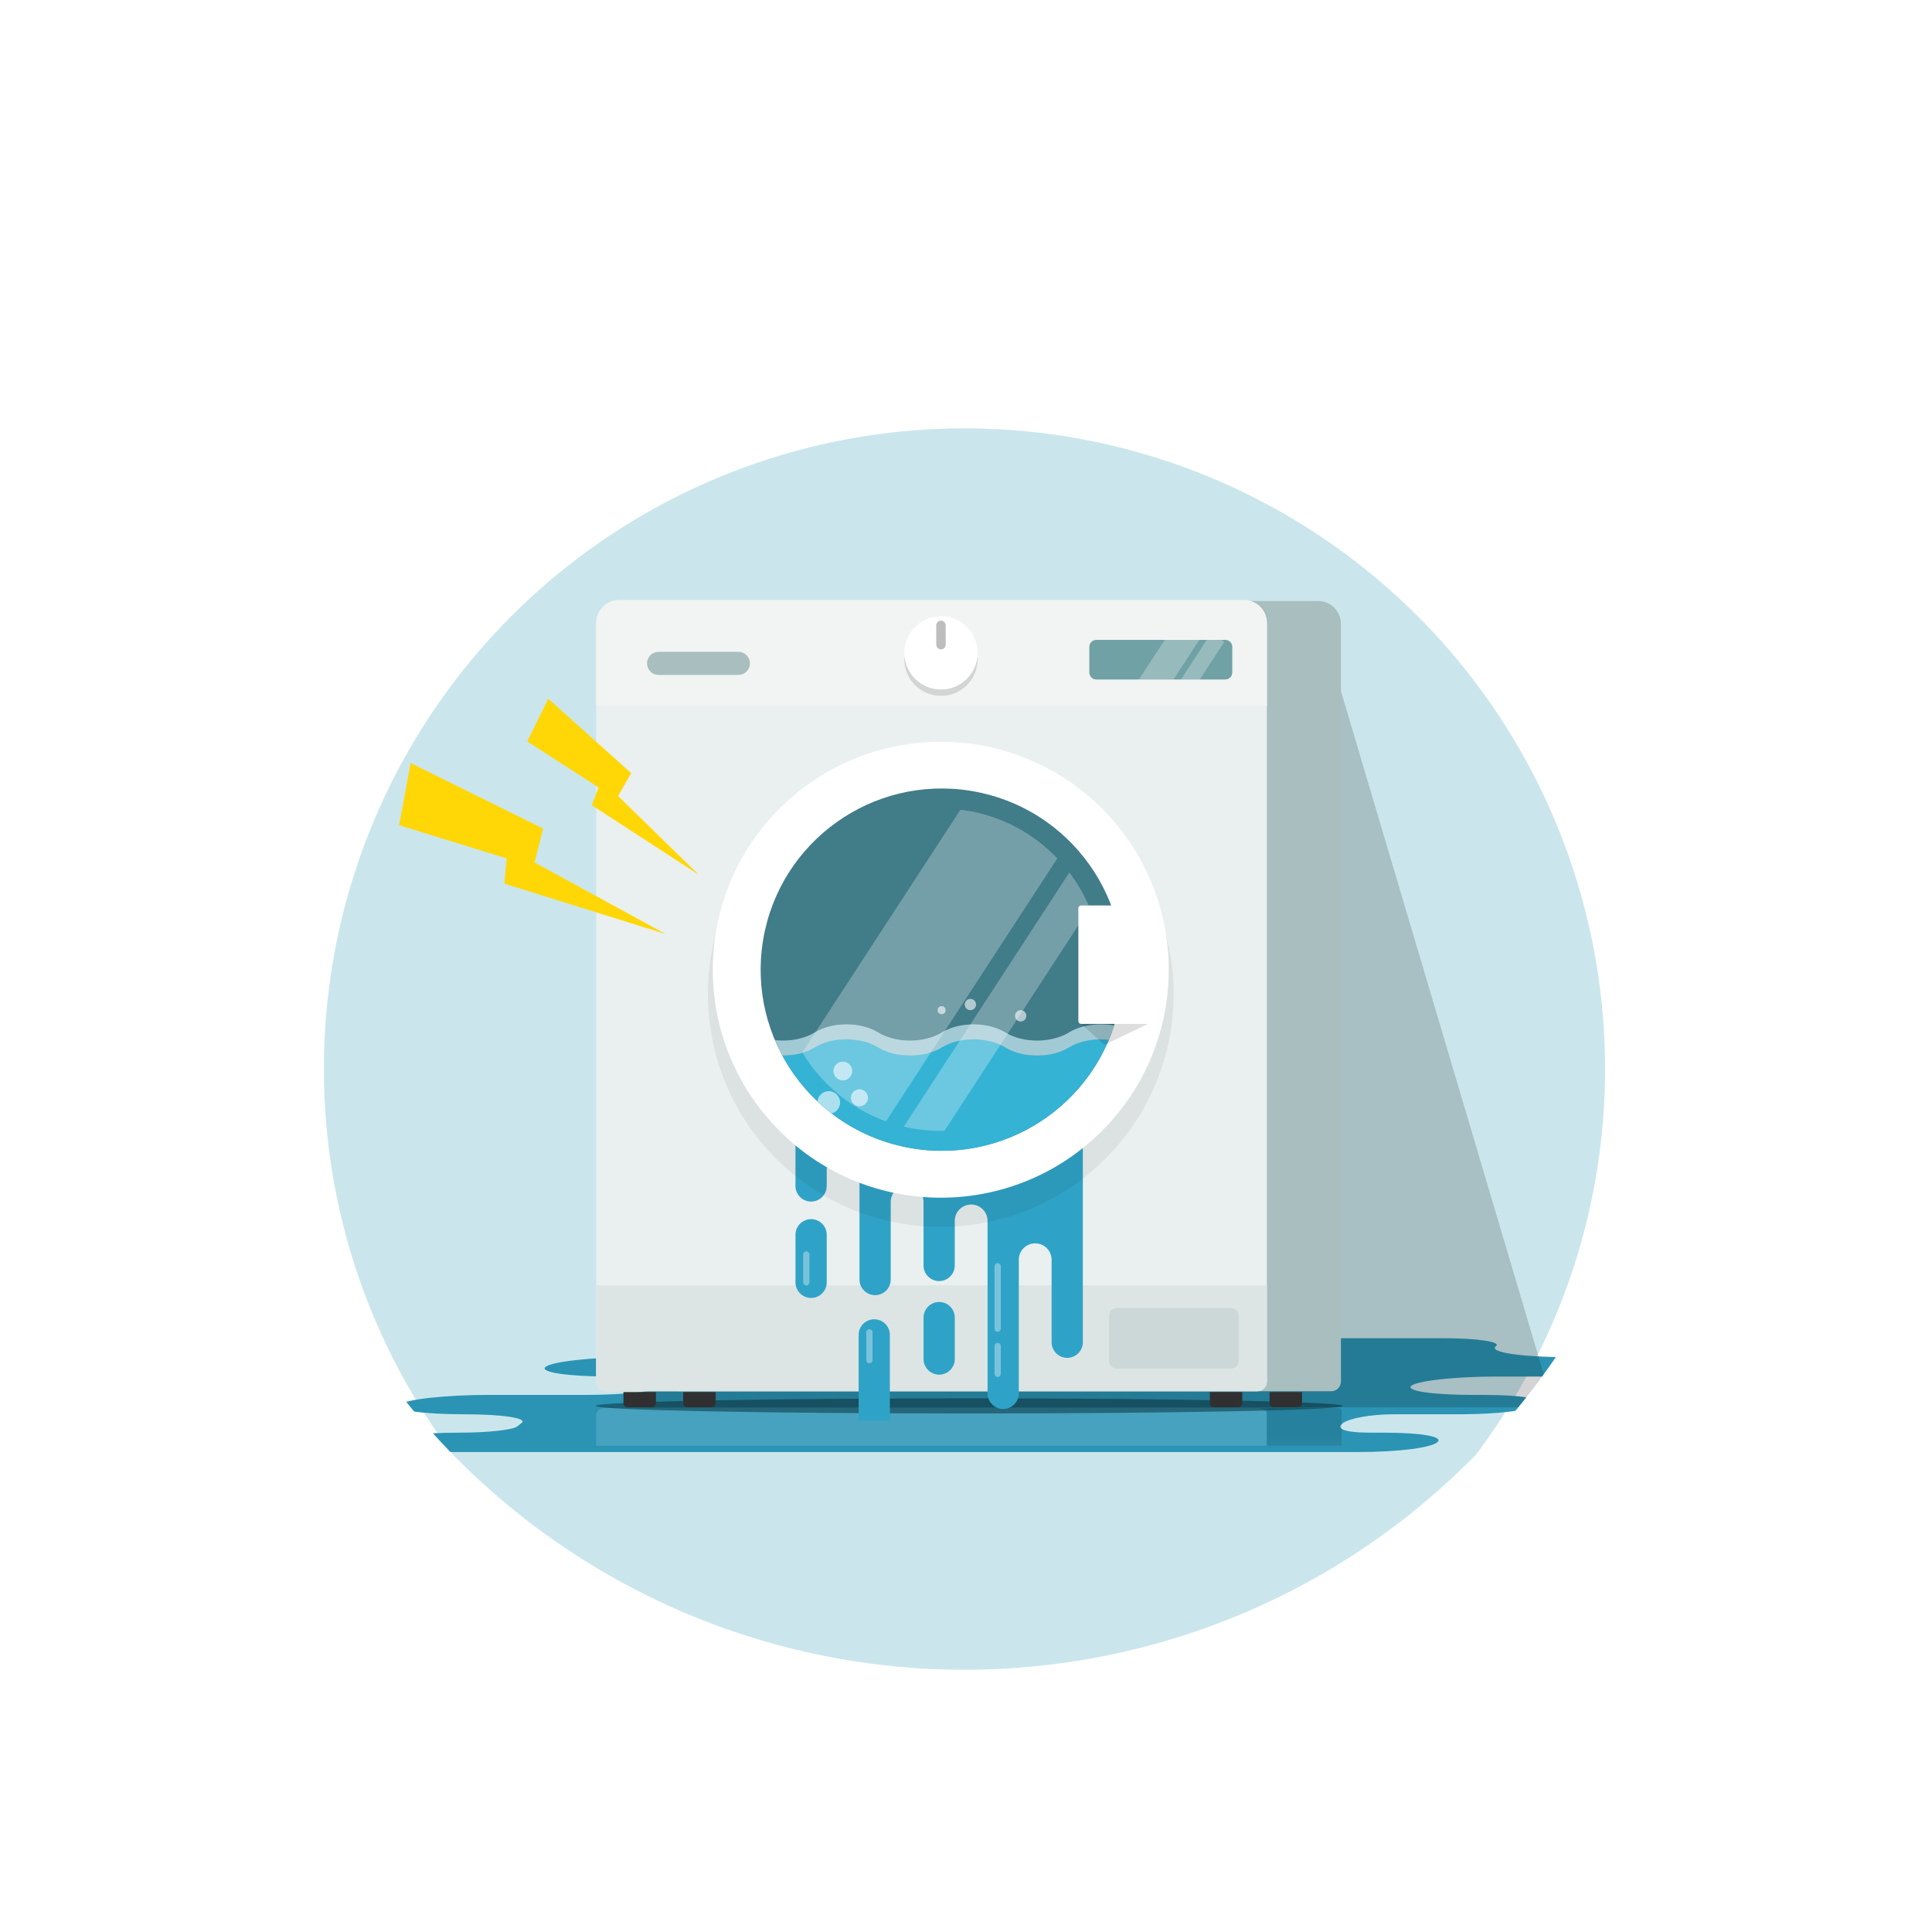
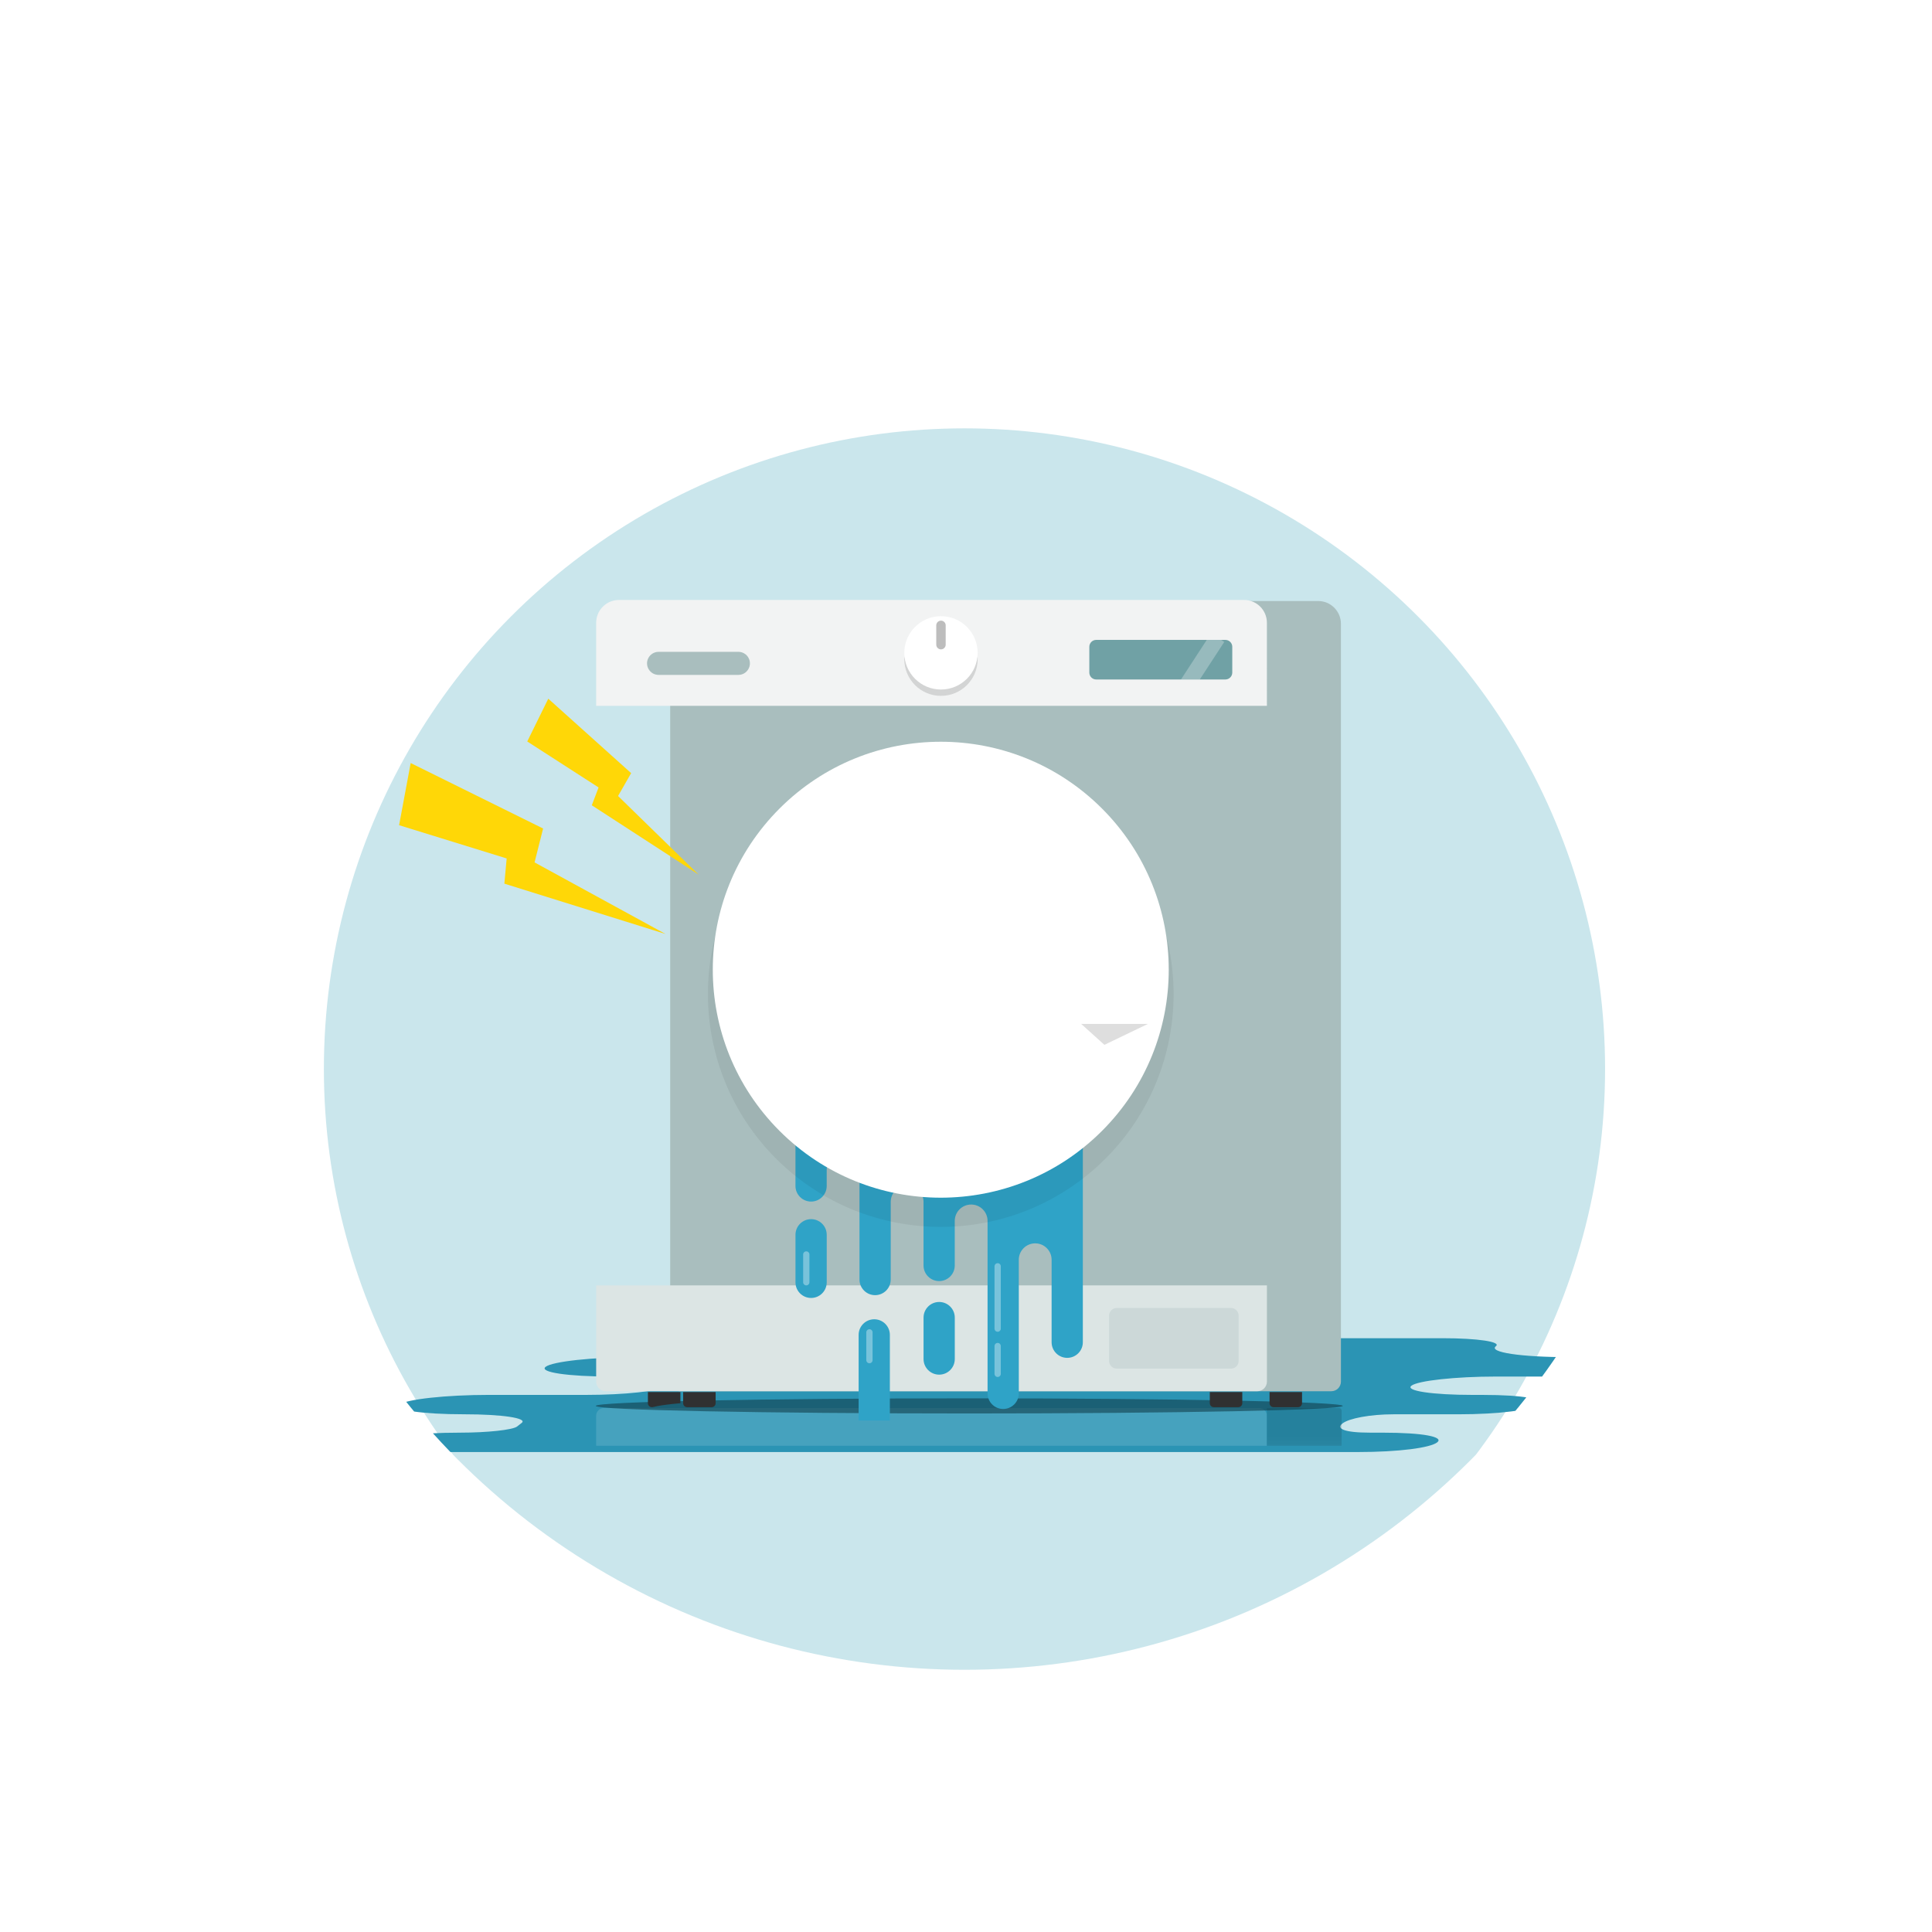
<svg xmlns="http://www.w3.org/2000/svg" xmlns:xlink="http://www.w3.org/1999/xlink" version="1.1" id="Layer_1" x="0px" y="0px" viewBox="0 0 1080 1080" style="enable-background:new 0 0 1080 1080;" xml:space="preserve">
  <style type="text/css">
	.st0{clip-path:url(#SVGID_00000127024172727535566460000010716876199005033629_);}
	.st1{fill:#FFFFFF;}
	.st2{fill:#CAE6EC;}
	.st3{fill:none;}
	.st4{fill:#2B94B4;}
	.st5{opacity:0.13;clip-path:url(#SVGID_00000139995503568504055110000006684806818683338897_);}
	.st6{filter:url(#Adobe_OpacityMaskFilter);}
	.st7{filter:url(#Adobe_OpacityMaskFilter_00000173129579236134252570000003940323097644339128_);}
	
		.st8{mask:url(#SVGID_00000037691934087338431360000001675407239015584172_);fill:url(#SVGID_00000055664695143828734680000003977094686658351488_);}
	.st9{fill:url(#SVGID_00000174573643323522345000000016934635442203882113_);}
	.st10{filter:url(#Adobe_OpacityMaskFilter_00000037683662915217874310000013875307639714455168_);}
	.st11{filter:url(#Adobe_OpacityMaskFilter_00000061438095487293924440000003003218045485191614_);}
	
		.st12{mask:url(#SVGID_00000048499292697561822370000002718124844068759229_);fill:url(#SVGID_00000166673034541857148350000009986251614186578879_);}
	.st13{fill:url(#SVGID_00000034788547678425582070000006069024895846569115_);}
	.st14{opacity:0.57;fill:#0F3945;}
	.st15{filter:url(#Adobe_OpacityMaskFilter_00000018209293200750782640000014734376751048916368_);}
	.st16{filter:url(#Adobe_OpacityMaskFilter_00000039099747313390073860000014612747541909471142_);}
	
		.st17{mask:url(#SVGID_00000153676954380766177960000002450211926924196271_);fill:url(#SVGID_00000080193162558806517220000011126683380763486654_);}
	.st18{opacity:0.17;fill:url(#SVGID_00000047742084348946436360000003493130376792024753_);}
	.st19{fill:#303031;}
	.st20{fill:#A9BEBE;}
	.st21{fill:#EAEFEF;}
	.st22{fill:#DCE5E4;}
	.st23{fill:#CCD8D8;}
	.st24{fill:#F2F3F3;}
	.st25{clip-path:url(#SVGID_00000169558729021669740160000000315721151475896704_);}
	.st26{fill:#2FA3C7;}
	.st27{opacity:0.35;clip-path:url(#SVGID_00000169558729021669740160000000315721151475896704_);}
	.st28{fill:none;stroke:#FFFFFF;stroke-width:3.515;stroke-linecap:round;stroke-miterlimit:10;}
	.st29{opacity:0.06;}
	.st30{clip-path:url(#SVGID_00000171698071250083685680000012184669545844750494_);fill:#35B3D5;}
	.st31{clip-path:url(#SVGID_00000171698071250083685680000012184669545844750494_);fill:#A2CAD5;}
	.st32{opacity:0.59;clip-path:url(#SVGID_00000171698071250083685680000012184669545844750494_);}
	.st33{opacity:0.27;clip-path:url(#SVGID_00000119803991930293298600000005448687525814108315_);}
	.st34{opacity:0.13;}
	.st35{stroke:#BDBDBD;stroke-width:5.273;stroke-linecap:round;stroke-miterlimit:10;}
	.st36{opacity:0.27;clip-path:url(#SVGID_00000174575297091136769270000003238311478382939784_);}
	.st37{fill:#FFD707;}
</style>
  <g>
    <defs>
      <circle id="SVGID_1_" cx="539.15" cy="533.42" r="400" />
    </defs>
    <clipPath id="SVGID_00000027586116450854952580000014924199624577626017_">
      <use xlink:href="#SVGID_1_" style="overflow:visible;" />
    </clipPath>
    <g style="clip-path:url(#SVGID_00000027586116450854952580000014924199624577626017_);">
      <g>
        <circle class="st1" cx="539.15" cy="533.42" r="400" />
        <circle class="st2" cx="539.15" cy="597.55" r="358.1" />
        <circle class="st3" cx="539.15" cy="533.42" r="400" />
      </g>
      <path class="st4" d="M911.6,764.08L911.6,764.08c3.8-2.99-10.65-5.42-34.44-5.42l0,0c-26.92,0-45.25-2.74-40.94-6.13l0,0    c3.13-2.46-10.2-4.46-29.77-4.46H637.32c-23.06,0-44.74,2.35-48.43,5.25l0,0c-3.75,2.95-25.77,5.33-49.2,5.33H354.98    c-23.8,0-46.18,2.43-49.98,5.42l0,0c-3.8,2.99,12.4,5.42,36.2,5.42h0c20.93,0,35.18,2.13,31.84,4.77l-0.92,0.72    c-3.35,2.63-23.03,4.77-43.96,4.77h-54.84c-23.8,0-46.18,2.43-49.98,5.42l0,0c-3.8,2.99,12.4,5.42,36.2,5.42h0    c21.11,0,35.48,2.15,32.1,4.81l-2.57,2.02c-2.42,1.9-16.63,3.44-31.75,3.44l0,0c-23.8,0-46.18,2.43-49.98,5.42l0,0    c-3.8,2.99,12.4,5.42,36.2,5.42h515.16c23.8,0,40.9-2.43,44.71-5.42l0,0c3.8-2.99-7.13-5.42-30.93-5.42h-6.63    c-14.7,0-19.03-2.3-15.43-5.13l0,0c3.6-2.84,15.51-5.13,28.48-5.13h35.97c23.8,0,40.9-2.43,44.71-5.42l0,0    c3.8-2.99-7.13-5.42-30.93-5.42h-5.42c-22.51,0-37.85-2.29-34.25-5.13h0c3.6-2.83,24.77-5.13,47.28-5.13h27.1    C887.18,769.5,907.8,767.07,911.6,764.08z" />
      <g>
        <defs>
          <rect id="SVGID_00000159470584751498022000000002975928762379039124_" x="333.26" y="787.09" width="419.66" height="21.09" />
        </defs>
        <clipPath id="SVGID_00000127746406133099659090000018382757249251965062_">
          <use xlink:href="#SVGID_00000159470584751498022000000002975928762379039124_" style="overflow:visible;" />
        </clipPath>
        <g style="opacity:0.13;clip-path:url(#SVGID_00000127746406133099659090000018382757249251965062_);">
          <defs>
            <filter id="Adobe_OpacityMaskFilter" filterUnits="userSpaceOnUse" x="333.26" y="787.09" width="374.96" height="125.94">
              <feFlood style="flood-color:white;flood-opacity:1" result="back" />
              <feBlend in="SourceGraphic" in2="back" mode="normal" />
            </filter>
          </defs>
          <mask maskUnits="userSpaceOnUse" x="333.26" y="787.09" width="374.96" height="125.94" id="SVGID_00000119080676458439793300000014638157929939981706_">
            <g class="st6">
              <defs>
                <filter id="Adobe_OpacityMaskFilter_00000176736644719883423220000009173244563090122373_" filterUnits="userSpaceOnUse" x="333.26" y="787.09" width="374.96" height="125.94">
                  <feFlood style="flood-color:white;flood-opacity:1" result="back" />
                  <feBlend in="SourceGraphic" in2="back" mode="normal" />
                </filter>
              </defs>
              <mask maskUnits="userSpaceOnUse" x="333.26" y="787.09" width="374.96" height="125.94" id="SVGID_00000119080676458439793300000014638157929939981706_">
                <g style="filter:url(#Adobe_OpacityMaskFilter_00000176736644719883423220000009173244563090122373_);">
							</g>
              </mask>
              <linearGradient id="SVGID_00000021803925766249351700000017131365662261867688_" gradientUnits="userSpaceOnUse" x1="520.736" y1="836.574" x2="520.736" y2="791.403">
                <stop offset="0" style="stop-color:#000000" />
                <stop offset="1" style="stop-color:#FFFFFF" />
              </linearGradient>
              <path style="mask:url(#SVGID_00000119080676458439793300000014638157929939981706_);fill:url(#SVGID_00000021803925766249351700000017131365662261867688_);" d="        M703.91,913.03H337.56c-2.38,0-4.3-1.93-4.3-4.3V791.39c0-2.38,1.93-4.3,4.3-4.3h366.35c2.38,0,4.3,1.93,4.3,4.3v117.34        C708.22,911.1,706.29,913.03,703.91,913.03z" />
            </g>
          </mask>
          <linearGradient id="SVGID_00000114788086964436356870000013946819365137890948_" gradientUnits="userSpaceOnUse" x1="520.736" y1="836.574" x2="520.736" y2="791.403">
            <stop offset="0" style="stop-color:#FFFFFF" />
            <stop offset="1" style="stop-color:#FFFFFF" />
          </linearGradient>
          <path style="fill:url(#SVGID_00000114788086964436356870000013946819365137890948_);" d="M703.91,913.03H337.56      c-2.38,0-4.3-1.93-4.3-4.3V791.39c0-2.38,1.93-4.3,4.3-4.3h366.35c2.38,0,4.3,1.93,4.3,4.3v117.34      C708.22,911.1,706.29,913.03,703.91,913.03z" />
          <defs>
            <filter id="Adobe_OpacityMaskFilter_00000061435861505238243320000010390780506416672421_" filterUnits="userSpaceOnUse" x="708.22" y="787.09" width="41.74" height="125.94">
              <feFlood style="flood-color:white;flood-opacity:1" result="back" />
              <feBlend in="SourceGraphic" in2="back" mode="normal" />
            </filter>
          </defs>
          <mask maskUnits="userSpaceOnUse" x="708.22" y="787.09" width="41.74" height="125.94" id="SVGID_00000062167253526428700530000007555514697693525376_">
            <g style="filter:url(#Adobe_OpacityMaskFilter_00000061435861505238243320000010390780506416672421_);">
              <defs>
                <filter id="Adobe_OpacityMaskFilter_00000008845962692166207180000002305802711851852438_" filterUnits="userSpaceOnUse" x="643.67" y="671" width="23.75" height="71.66">
                  <feFlood style="flood-color:white;flood-opacity:1" result="back" />
                  <feBlend in="SourceGraphic" in2="back" mode="normal" />
                </filter>
              </defs>
              <mask maskUnits="userSpaceOnUse" x="643.67" y="671" width="23.75" height="71.66" id="SVGID_00000062167253526428700530000007555514697693525376_">
                <g style="filter:url(#Adobe_OpacityMaskFilter_00000008845962692166207180000002305802711851852438_);">
							</g>
              </mask>
              <linearGradient id="SVGID_00000065758824539496344240000006248808287075665844_" gradientUnits="userSpaceOnUse" x1="655.542" y1="702.156" x2="655.542" y2="680">
                <stop offset="0" style="stop-color:#000000" />
                <stop offset="1" style="stop-color:#FFFFFF" />
              </linearGradient>
              <path style="mask:url(#SVGID_00000062167253526428700530000007555514697693525376_);fill:url(#SVGID_00000065758824539496344240000006248808287075665844_);" d="        M666.6,742.66h-22.93V671h22.93c0.45,0,0.82,0.37,0.82,0.82v70.02C667.42,742.29,667.05,742.66,666.6,742.66z" />
            </g>
          </mask>
          <linearGradient id="SVGID_00000120526856990789416150000012475662861265255554_" gradientUnits="userSpaceOnUse" x1="729.088" y1="841.846" x2="729.088" y2="802.904">
            <stop offset="0" style="stop-color:#FFFFFF" />
            <stop offset="1" style="stop-color:#000000" />
          </linearGradient>
          <path style="fill:url(#SVGID_00000120526856990789416150000012475662861265255554_);" d="M748.52,913.03h-40.31V787.09h40.31      c0.79,0,1.44,0.64,1.44,1.44v123.07C749.96,912.39,749.32,913.03,748.52,913.03z" />
        </g>
      </g>
      <path class="st14" d="M750.62,785.91c0,2.34-93.48,4.23-208.79,4.23s-208.79-1.89-208.79-4.23c0-2.34,93.48-4.23,208.79-4.23    S750.62,783.58,750.62,785.91z" />
      <g>
        <defs>
          <filter id="Adobe_OpacityMaskFilter_00000166654816483038920180000001241181797839329923_" filterUnits="userSpaceOnUse" x="350.44" y="385.45" width="518" height="401.18">
            <feFlood style="flood-color:white;flood-opacity:1" result="back" />
            <feBlend in="SourceGraphic" in2="back" mode="normal" />
          </filter>
        </defs>
        <mask maskUnits="userSpaceOnUse" x="350.44" y="385.45" width="518" height="401.18" id="SVGID_00000083056159640758655330000012598081033488238782_">
          <g style="filter:url(#Adobe_OpacityMaskFilter_00000166654816483038920180000001241181797839329923_);">
            <defs>
              <filter id="Adobe_OpacityMaskFilter_00000021111661054658044920000015535873637966983090_" filterUnits="userSpaceOnUse" x="350.44" y="385.45" width="518" height="401.18">
                <feFlood style="flood-color:white;flood-opacity:1" result="back" />
                <feBlend in="SourceGraphic" in2="back" mode="normal" />
              </filter>
            </defs>
            <mask maskUnits="userSpaceOnUse" x="350.44" y="385.45" width="518" height="401.18" id="SVGID_00000083056159640758655330000012598081033488238782_">
              <g style="filter:url(#Adobe_OpacityMaskFilter_00000021111661054658044920000015535873637966983090_);">
						</g>
            </mask>
            <linearGradient id="SVGID_00000122713071308302012380000016553670963679023803_" gradientUnits="userSpaceOnUse" x1="459.877" y1="315.17" x2="580.854" y2="686.14" gradientTransform="matrix(1 0 -0.035 1 23.112 0)">
              <stop offset="0" style="stop-color:#FFFFFF" />
              <stop offset="1" style="stop-color:#000000" />
            </linearGradient>
            <polygon style="mask:url(#SVGID_00000083056159640758655330000012598081033488238782_);fill:url(#SVGID_00000122713071308302012380000016553670963679023803_);" points="       749.34,385.45 868.44,786.63 350.44,786.63      " />
          </g>
        </mask>
        <linearGradient id="SVGID_00000148640512775835599680000014125089045528488609_" gradientUnits="userSpaceOnUse" x1="628.107" y1="589.739" x2="850.751" y2="599.911" gradientTransform="matrix(1 0 -0.035 1 23.112 0)">
          <stop offset="0" style="stop-color:#000000" />
          <stop offset="1" style="stop-color:#000000" />
        </linearGradient>
-         <polygon style="opacity:0.17;fill:url(#SVGID_00000148640512775835599680000014125089045528488609_);" points="749.34,385.45      868.44,786.63 350.44,786.63    " />
-         <g>
-           <g>
-             <path class="st19" d="M364.42,786.63h-13.69c-1.23,0-2.23-1-2.23-2.23v-6.22h18.16v6.22       C366.65,785.63,365.65,786.63,364.42,786.63z" />
+         <g>
+           <g>
+             <path class="st19" d="M364.42,786.63c-1.23,0-2.23-1-2.23-2.23v-6.22h18.16v6.22       C366.65,785.63,365.65,786.63,364.42,786.63z" />
            <path class="st19" d="M692.21,786.63h-13.69c-1.23,0-2.23-1-2.23-2.23v-6.22h18.16v6.22       C694.45,785.63,693.45,786.63,692.21,786.63z" />
          </g>
          <g>
            <path class="st19" d="M397.81,786.63h-13.69c-1.23,0-2.23-1-2.23-2.23v-6.22h18.16v6.22       C400.05,785.63,399.05,786.63,397.81,786.63z" />
            <path class="st19" d="M725.61,786.63h-13.69c-1.23,0-2.23-1-2.23-2.23v-6.22h18.16v6.22       C727.84,785.63,726.84,786.63,725.61,786.63z" />
          </g>
        </g>
        <path class="st20" d="M744.2,777.71H380.03c-2.98,0-5.39-2.41-5.39-5.39V348.73c0-7.05,5.71-12.76,12.76-12.76h349.43     c7.05,0,12.76,5.71,12.76,12.76v423.59C749.59,775.3,747.18,777.71,744.2,777.71z" />
-         <path class="st21" d="M702.83,777.71H338.65c-2.98,0-5.39-2.41-5.39-5.39V348.73c0-7.05,5.71-12.76,12.76-12.76h349.43     c7.05,0,12.76,5.71,12.76,12.76v423.59C708.22,775.3,705.8,777.71,702.83,777.71z" />
        <path class="st22" d="M702.83,777.71H338.65c-2.98,0-5.39-2.41-5.39-5.39v-53.78h374.96v53.78     C708.22,775.3,705.8,777.71,702.83,777.71z" />
        <path class="st23" d="M688.16,765.05h-63.93c-2.34,0-4.24-1.9-4.24-4.24v-25.38c0-2.34,1.9-4.24,4.24-4.24h63.93     c2.34,0,4.24,1.9,4.24,4.24v25.38C692.4,763.16,690.5,765.05,688.16,765.05z" />
        <g>
          <path class="st24" d="M708.22,394.55H333.26v-46.41c0-7.05,5.71-12.76,12.76-12.76h349.43c7.05,0,12.76,5.71,12.76,12.76V394.55      z" />
          <path class="st20" d="M412.76,377.27h-44.61c-4.89,0-8-5.24-5.66-9.53l0,0c1.13-2.07,3.3-3.36,5.66-3.36h44.61      c2.36,0,4.53,1.29,5.66,3.36l0,0C420.76,372.03,417.65,377.27,412.76,377.27z" />
        </g>
        <g>
          <defs>
            <rect id="SVGID_00000104680034118912152150000003201942553250019773_" x="335.01" y="506.16" width="355.59" height="287.91" />
          </defs>
          <clipPath id="SVGID_00000179630526782191586860000014871089579523915453_">
            <use xlink:href="#SVGID_00000104680034118912152150000003201942553250019773_" style="overflow:visible;" />
          </clipPath>
          <g style="clip-path:url(#SVGID_00000179630526782191586860000014871089579523915453_);">
            <g>
              <path class="st26" d="M444.67,556.67v88.55l0,6.19v11.54c0,4.82,3.91,8.73,8.74,8.73l0,0c4.82,0,8.73-3.91,8.73-8.73l0-9        c0-4.82,3.91-8.73,8.73-8.73h0.86c4.82,0,8.73,3.91,8.73,8.73l0,61.32c0,4.82,3.91,8.73,8.73,8.73h0        c4.82,0,8.73-3.91,8.73-8.73l0-43.39c0-5.06,4.1-9.17,9.17-9.17l0,0c5.06,0,9.17,4.1,9.17,9.17v35.52        c0,4.82,3.91,8.73,8.73,8.73h0c4.82,0,8.73-3.91,8.73-8.73v-24.89c0-5.06,4.1-9.17,9.17-9.17h0c5.06,0,9.17,4.1,9.17,9.17        v96.39c0,4.82,3.91,8.73,8.73,8.73h0c4.82,0,8.73-3.91,8.73-8.73v-74.69c0-5.06,4.1-9.17,9.17-9.17l0,0        c5.06,0,9.17,4.1,9.17,9.17v46.11c0,4.82,3.91,8.73,8.73,8.73h0c4.82,0,8.73-3.91,8.73-8.73v-46.89c0-5.29,0-146.75,0-146.75        c0-11.71-9.5-21.21-21.21-21.21l0,0h-2.79H465.88C454.16,535.47,444.67,544.96,444.67,556.67z" />
            </g>
            <path class="st26" d="M462.14,690.24v26.6c0,4.82-3.91,8.73-8.73,8.73h0c-4.82,0-8.73-3.91-8.73-8.73v-26.6       c0-4.82,3.91-8.73,8.73-8.73h0C458.23,681.51,462.14,685.42,462.14,690.24z" />
            <path class="st26" d="M533.73,736.54v23.17c0,4.82-3.91,8.73-8.73,8.73l0,0c-4.82,0-8.73-3.91-8.73-8.73v-23.17       c0-4.82,3.91-8.73,8.73-8.73l0,0C529.82,727.81,533.73,731.72,533.73,736.54z" />
            <path class="st26" d="M497.44,746.21v76.73c0,4.82-3.91,8.73-8.73,8.73l0,0c-4.82,0-8.73-3.91-8.73-8.73v-76.73       c0-4.82,3.91-8.73,8.73-8.73l0,0C493.52,737.48,497.44,741.39,497.44,746.21z" />
          </g>
          <g style="opacity:0.35;clip-path:url(#SVGID_00000179630526782191586860000014871089579523915453_);">
            <line class="st28" x1="450.72" y1="701.26" x2="450.72" y2="716.78" />
            <line class="st28" x1="486.02" y1="744.8" x2="486.02" y2="760.32" />
            <line class="st28" x1="557.7" y1="752.45" x2="557.7" y2="767.98" />
            <line class="st28" x1="557.7" y1="707.88" x2="557.7" y2="742.71" />
          </g>
        </g>
        <g>
          <ellipse transform="matrix(0.707 -0.707 0.707 0.707 -238.868 534.703)" class="st29" cx="526.01" cy="555.69" rx="130.18" ry="130.18" />
          <ellipse transform="matrix(0.707 -0.707 0.707 0.707 -229.244 530.716)" class="st1" cx="526.01" cy="542.08" rx="127.46" ry="127.46" />
          <g>
            <defs>
-               <ellipse id="SVGID_00000016073044298743984250000016457445089365454228_" transform="matrix(0.164 -0.987 0.987 0.164 -94.828 972.309)" cx="526.01" cy="542.08" rx="101.2" ry="101.2" />
-             </defs>
+               </defs>
            <use xlink:href="#SVGID_00000016073044298743984250000016457445089365454228_" style="overflow:visible;fill:#417C89;" />
            <clipPath id="SVGID_00000116196937111447248180000004234056636018252474_">
              <use xlink:href="#SVGID_00000016073044298743984250000016457445089365454228_" style="overflow:visible;" />
            </clipPath>
            <path style="clip-path:url(#SVGID_00000116196937111447248180000004234056636018252474_);fill:#35B3D5;" d="M711.48,590.05       l-7.36-7.28c-9.81-9.71-25.72-9.71-35.53,0l0,0c-9.81,9.71-25.72,9.71-35.53,0l0,0c-9.81-9.71-25.72-9.71-35.53,0l0,0       c-9.81,9.71-25.72,9.71-35.53,0l0,0c-9.81-9.71-25.72-9.71-35.53,0l0,0c-9.81,9.71-25.72,9.71-35.53,0l0,0       c-9.81-9.71-25.72-9.71-35.53,0l0,0c-9.81,9.71-25.72,9.71-35.53,0l0,0c-9.81-9.71-25.72-9.71-35.53,0l0,0       c-9.81,9.71-25.72,9.71-35.53,0l0,0c-9.81-9.71-25.72-9.71-35.53,0l-7.36,7.28l219.77,137.7L711.48,590.05z" />
            <path style="clip-path:url(#SVGID_00000116196937111447248180000004234056636018252474_);fill:#A2CAD5;" d="M348.81,585.52       L348.81,585.52c9.81,6.05,25.72,6.05,35.53,0c9.81-6.05,25.72-6.05,35.53,0h0c9.81,6.05,25.72,6.05,35.53,0s25.72-6.05,35.53,0       s25.72,6.05,35.53,0c9.81-6.05,25.72-6.05,35.53,0c9.81,6.05,25.72,6.05,35.53,0c9.81-6.05,25.72-6.05,35.53,0       c9.81,6.05,25.72,6.05,35.53,0l0,0c9.67-5.96,25.25-6.03,35.09-0.24l7.8-3.6l-7.36-4.53c-9.81-6.05-25.72-6.05-35.53,0l0,0       c-9.81,6.05-25.72,6.05-35.53,0c-9.81-6.05-25.72-6.05-35.53,0c-9.81,6.05-25.72,6.05-35.53,0c-9.81-6.05-25.72-6.05-35.53,0       c-9.81,6.05-25.72,6.05-35.53,0c-9.81-6.05-25.72-6.05-35.53,0c-9.81,6.05-25.72,6.05-35.53,0h0c-9.81-6.05-25.72-6.05-35.53,0       c-9.81,6.05-25.72,6.05-35.53,0h0c-9.81-6.05-25.72-6.05-35.53,0l-7.36,4.53l8.38,3.27       C324.17,579.5,339.33,579.68,348.81,585.52z" />
            <g style="opacity:0.59;clip-path:url(#SVGID_00000116196937111447248180000004234056636018252474_);">
              <path class="st1" d="M469.6,616.31c0,3.5-2.83,6.33-6.33,6.33c-3.5,0-6.33-2.83-6.33-6.33c0-3.5,2.83-6.33,6.33-6.33        C466.76,609.98,469.6,612.82,469.6,616.31z" />
              <path class="st1" d="M545.62,561.54c0,1.75-1.42,3.16-3.16,3.16c-1.75,0-3.16-1.42-3.16-3.16c0-1.75,1.42-3.16,3.16-3.16        C544.2,558.38,545.62,559.79,545.62,561.54z" />
              <path class="st1" d="M573.73,567.87c0,1.75-1.42,3.16-3.16,3.16c-1.75,0-3.16-1.42-3.16-3.16c0-1.75,1.42-3.16,3.16-3.16        C572.31,564.7,573.73,566.12,573.73,567.87z" />
              <circle class="st1" cx="526.37" cy="564.7" r="2.24" />
              <path class="st1" d="M476.39,598.7c0,2.9-2.35,5.24-5.24,5.24s-5.24-2.35-5.24-5.24c0-2.9,2.35-5.24,5.24-5.24        S476.39,595.8,476.39,598.7z" />
-               <circle class="st1" cx="480.44" cy="613.67" r="4.76" />
            </g>
          </g>
          <g>
            <defs>
              <ellipse id="SVGID_00000145030246535054085070000009737198447652785597_" transform="matrix(0.707 -0.707 0.707 0.707 -229.244 530.716)" cx="526.01" cy="542.08" rx="90.13" ry="90.13" />
            </defs>
            <clipPath id="SVGID_00000083790410662567243280000006852201419467449220_">
              <use xlink:href="#SVGID_00000145030246535054085070000009737198447652785597_" style="overflow:visible;" />
            </clipPath>
            <g style="opacity:0.27;clip-path:url(#SVGID_00000083790410662567243280000006852201419467449220_);">
              <rect x="490.78" y="433.83" transform="matrix(0.838 0.546 -0.546 0.838 374.994 -198.069)" class="st1" width="60.21" height="196.64" />
              <rect x="552.3" y="462.02" transform="matrix(0.838 0.546 -0.546 0.838 397.123 -216.197)" class="st1" width="20.32" height="196.64" />
            </g>
          </g>
        </g>
        <path class="st1" d="M604.37,506.16h27.54v66.2h-27.54c-0.86,0-1.56-0.7-1.56-1.56v-63.07     C602.81,506.86,603.51,506.16,604.37,506.16z" />
        <polygon class="st34" points="641.72,572.36 617.36,584.08 604.37,572.36    " />
        <g>
          <path class="st34" d="M546.51,368.49c0,11.32-9.18,20.5-20.5,20.5s-20.5-9.18-20.5-20.5      C505.51,357.17,546.51,357.17,546.51,368.49z" />
          <circle class="st1" cx="526.01" cy="364.95" r="20.5" />
          <line class="st35" x1="526.01" y1="360.36" x2="526.01" y2="349.58" />
        </g>
        <g>
          <g>
            <defs>
              <path id="SVGID_00000111182845359716919880000002330213470088603825_" d="M684.99,379.84H612.8c-2.13,0-3.86-1.73-3.86-3.86        v-14.42c0-2.13,1.73-3.86,3.86-3.86h72.19c2.13,0,3.86,1.73,3.86,3.86v14.42C688.85,378.11,687.12,379.84,684.99,379.84z" />
            </defs>
            <use xlink:href="#SVGID_00000111182845359716919880000002330213470088603825_" style="overflow:visible;fill:#70A1A5;" />
            <clipPath id="SVGID_00000106149032041681591500000014146976159770757033_">
              <use xlink:href="#SVGID_00000111182845359716919880000002330213470088603825_" style="overflow:visible;" />
            </clipPath>
            <g style="opacity:0.27;clip-path:url(#SVGID_00000106149032041681591500000014146976159770757033_);">
-               <rect x="644.09" y="342.53" transform="matrix(0.838 0.546 -0.546 0.838 308.09 -295.953)" class="st1" width="16.2" height="56.13" />
              <rect x="660.86" y="351.78" transform="matrix(0.838 0.546 -0.546 0.838 315.257 -301.589)" class="st1" width="8.81" height="56.13" />
            </g>
          </g>
        </g>
      </g>
      <g>
        <polygon class="st37" points="223.1,461.29 229.57,426.54 303.6,463.14 298.83,482.09 372.03,522.1 281.94,493.97 283.23,479.88         " />
        <polygon class="st37" points="294.73,414.49 306.49,390.57 352.81,432.18 345.5,444.97 390.51,488.89 330.82,450.16      334.61,440.19    " />
      </g>
    </g>
  </g>
</svg>